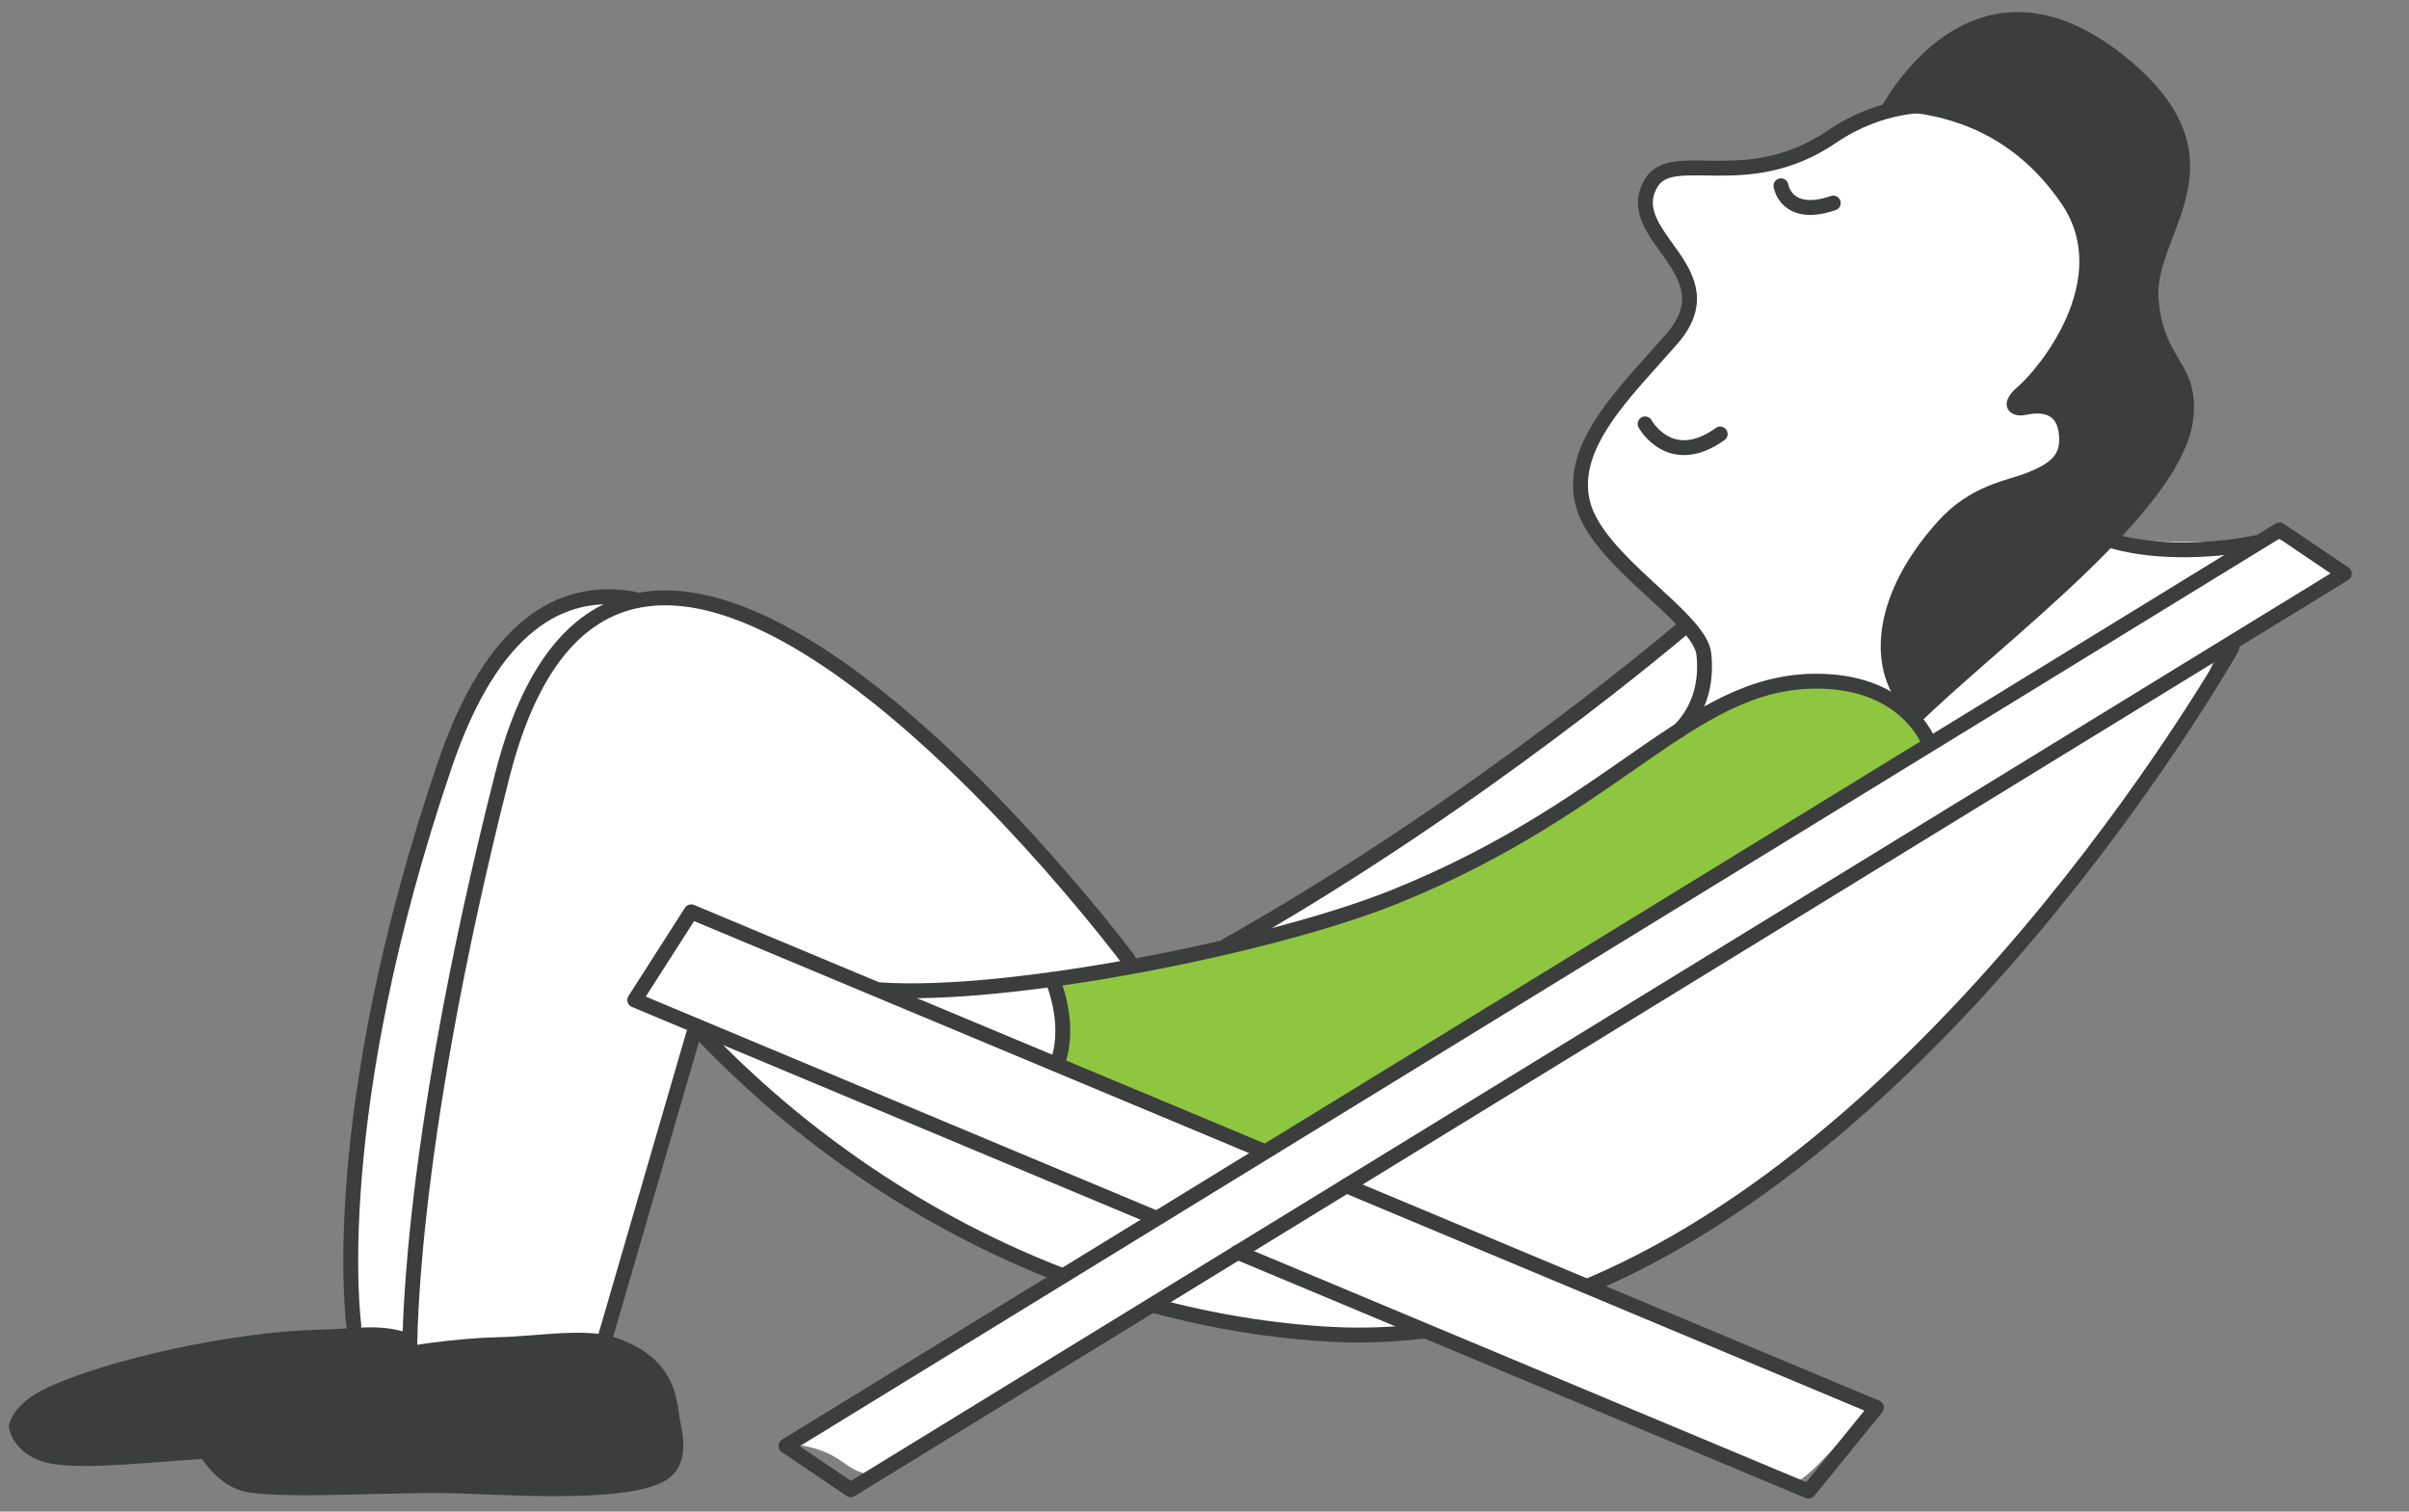
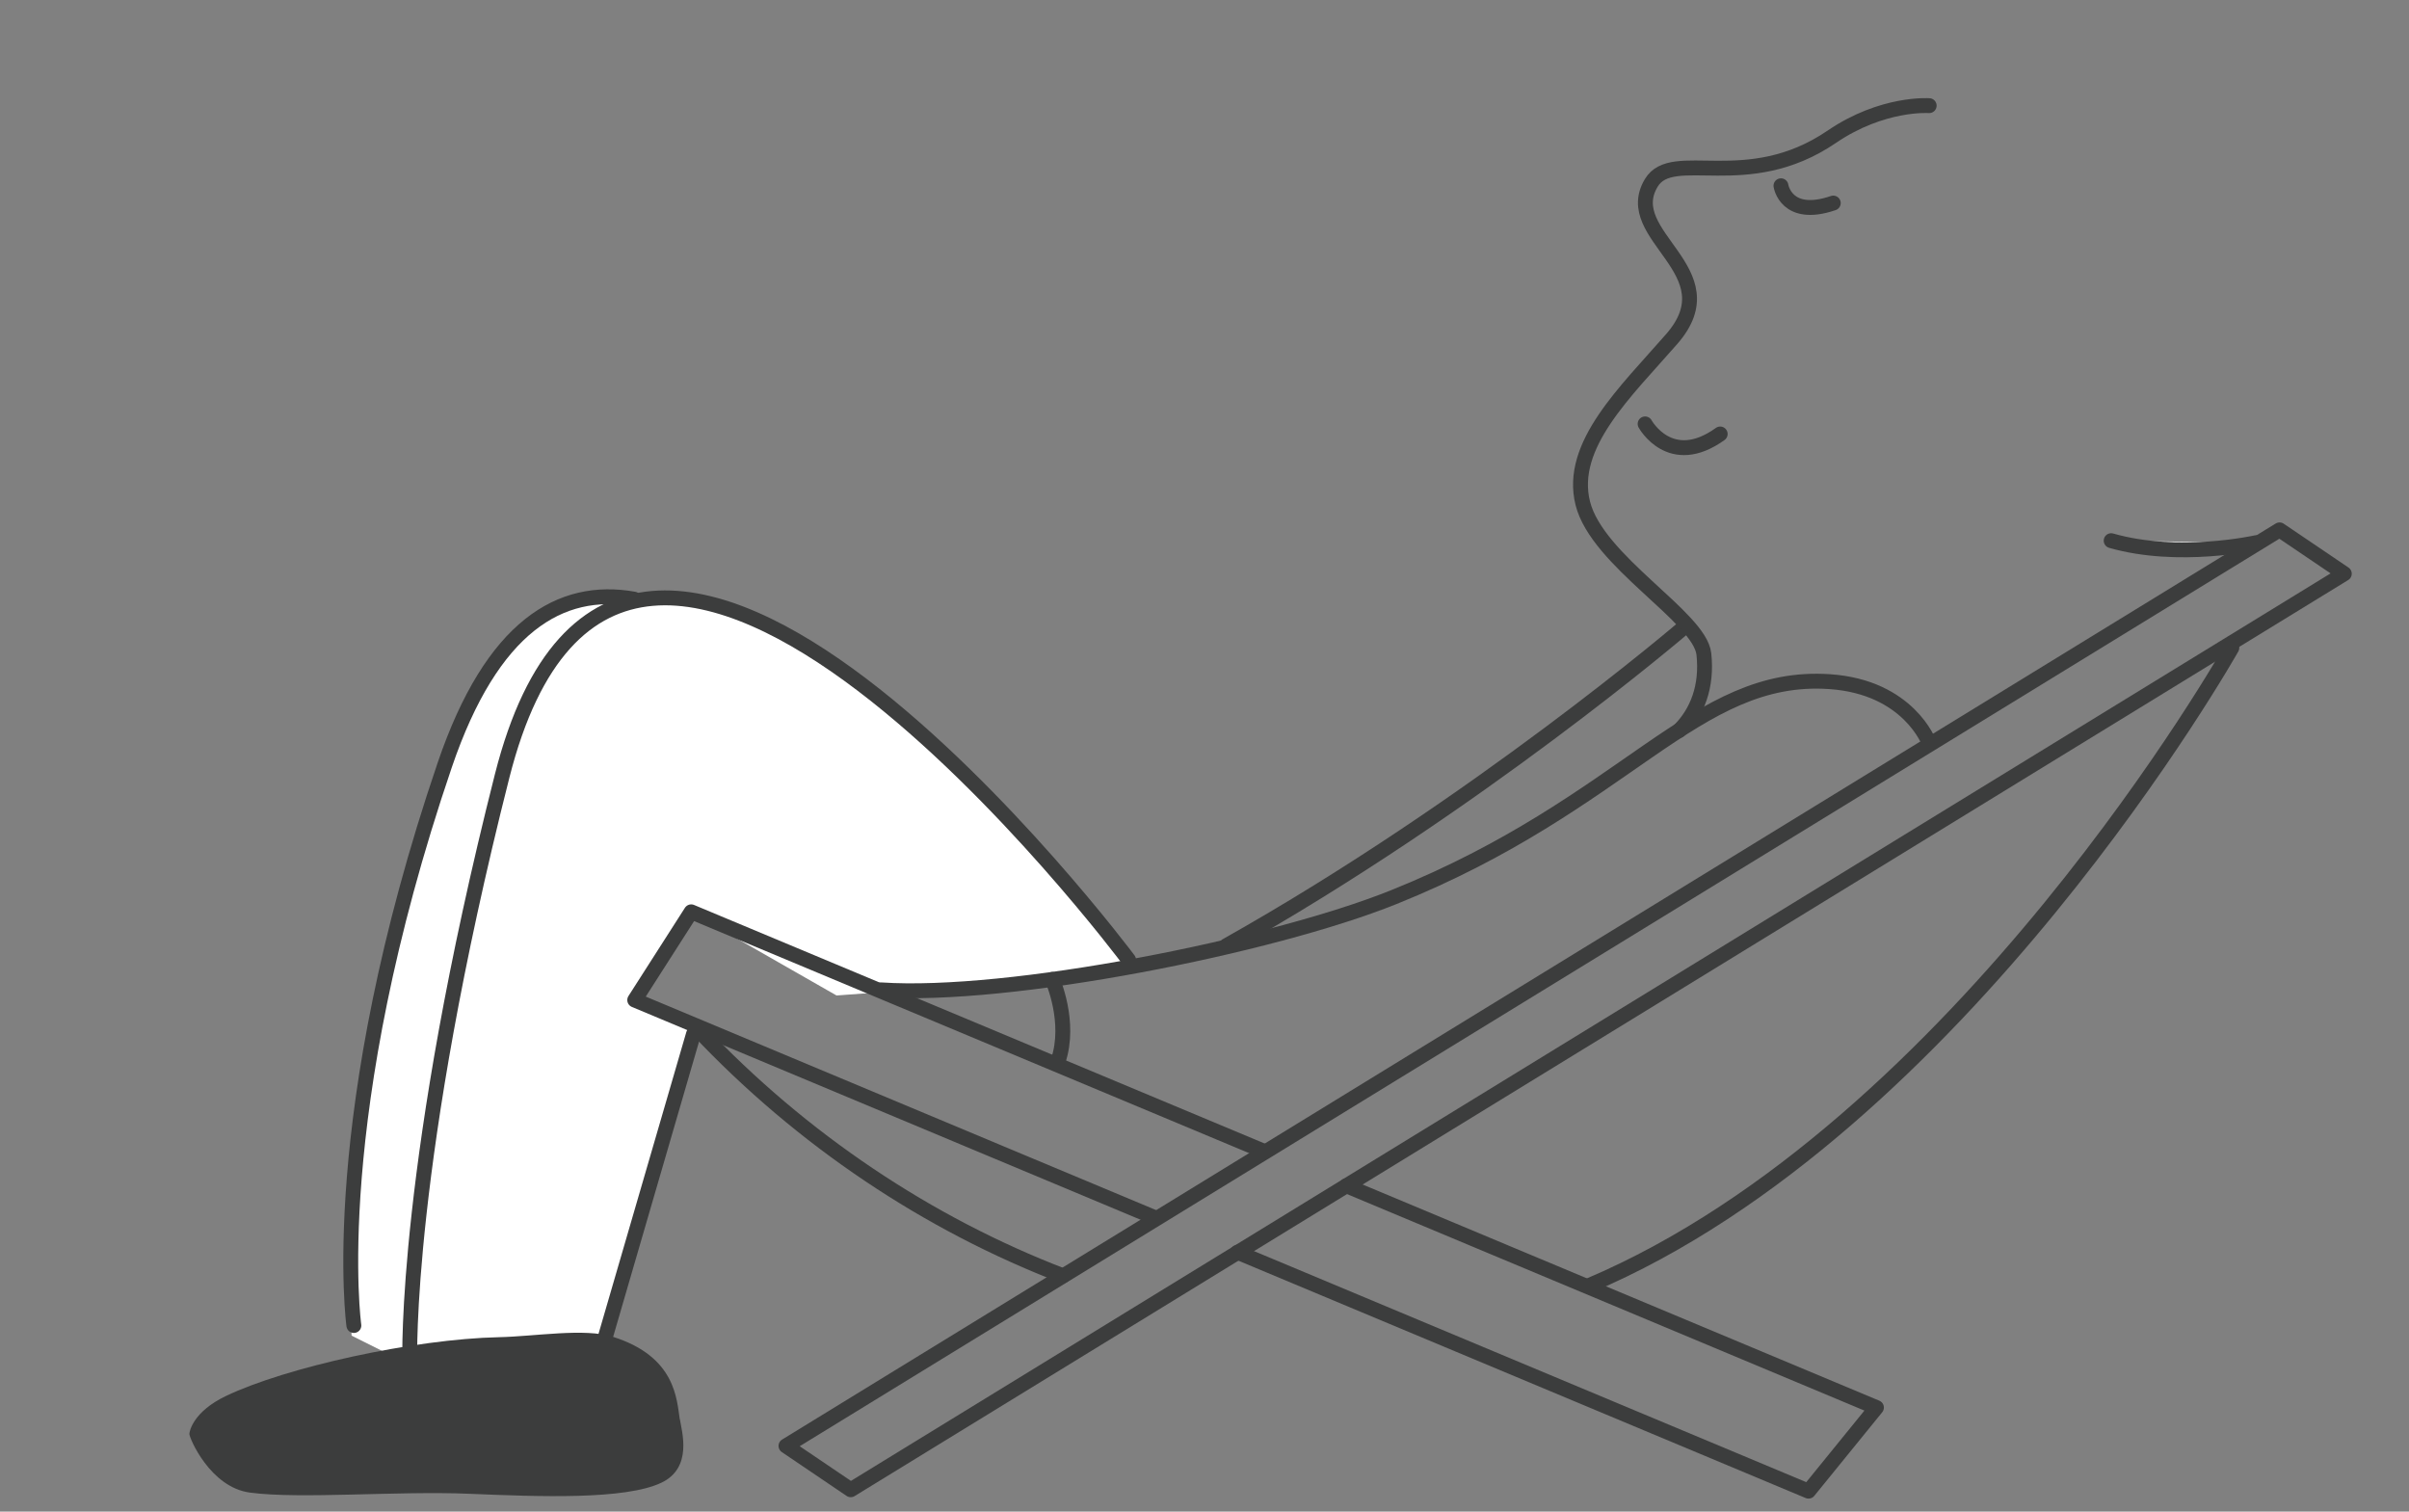
<svg xmlns="http://www.w3.org/2000/svg" width="102" height="64" viewBox="0 0 102 64" fill="none">
  <rect x="0" y="0" width="102" height="64" fill="#808080" stroke="none" />
  <g clip-path="url(#clip0_98_14114)">
    <g clip-path="url(#clip1_98_14114)">
      <path d="M29.432 38.725L26.937 42.147L29.503 43.429L25.511 56.832L17.597 57.902L14.888 56.549C14.888 56.549 14.103 46.568 18.309 33.948C19.807 29.812 21.589 24.323 27.008 25.393C30.358 25.608 31.07 24.681 37.06 29.456C43.049 34.231 47.826 40.578 47.897 40.864C45.001 41.371 39.898 41.808 37.204 42.015C36.115 42.099 35.421 42.147 35.421 42.147" fill="white" />
-       <path d="M89.524 22.683C91.228 23.65 93.485 23.281 96.296 22.774C97.04 22.933 98.742 23.867 99.197 24.339C98.929 24.339 96.407 26.066 93.629 27.743C94.372 27.579 90.688 33.846 89.478 34.889C85.633 40.433 73.26 53.366 67.241 54.263C67.052 54.29 76.818 58.373 79.29 59.752C78.73 59.926 76.687 62.618 76.01 62.746C75.235 62.893 60.611 56.262 59.709 56.282C56.49 56.358 53.912 56.472 48.731 55.474C44.643 57.139 39.605 61.416 36.992 62.461C35.566 62.272 35.823 61.426 33.523 61.13C32.546 61.004 45.552 53.891 44.597 53.717C41.618 53.167 39.709 50.801 37.164 50.021C30.49 44.865 31.006 44.375 27.092 42.575C28.008 40.936 29.076 38.383 29.839 39.009C32.25 39.593 34.394 40.744 37.944 42.145C42.08 41.931 52.569 40.355 52.258 39.959C56.407 37.166 71.922 26.872 71.286 26.48C70.236 24.38 67.612 23.441 67.031 20.794C66.375 17.802 71.203 14.805 71.523 12.987C71.523 10.025 68.314 9.101 70.026 7.604C71.725 7.263 73.844 7.197 75.695 6.607C78.048 5.395 80.252 4.549 82.229 4.549C88.665 4.549 90.125 13.47 89.526 22.683H89.524Z" fill="white" />
-       <path d="M44.635 41.355C44.635 41.355 55.472 40.406 62.63 36.272C69.788 32.139 76.497 25.223 81.643 31.152C79.704 32.75 53.735 48.63 53.735 48.63L44.64 45.132C44.64 45.132 45.448 42.628 44.635 41.355Z" fill="#8EC63F" />
      <path d="M53.518 48.743L29.266 38.605L26.875 42.34L48.923 51.563" stroke="#3C3D3D" stroke-width="0.63" stroke-linecap="round" stroke-linejoin="round" />
      <path d="M52.398 53.018L76.575 63.133L79.451 59.593L57.007 50.203" stroke="#3C3D3D" stroke-width="0.63" stroke-linecap="round" stroke-linejoin="round" />
      <path d="M36.021 63.073L99.261 24.289L96.519 22.434L33.279 61.217L36.021 63.073Z" stroke="#3C3D3D" stroke-width="0.63" stroke-linecap="round" stroke-linejoin="round" />
      <path d="M95.522 22.977C95.522 22.977 92.247 23.711 89.389 22.891L95.522 22.977Z" fill="white" />
      <path d="M95.522 22.977C95.522 22.977 92.247 23.711 89.389 22.891" stroke="#3C3D3D" stroke-width="0.63" stroke-linecap="round" stroke-linejoin="round" />
      <path d="M45.008 54.015C39.299 51.821 33.958 48.265 29.562 43.609" stroke="#3C3D3D" stroke-width="0.63" stroke-linecap="round" stroke-linejoin="round" />
-       <path d="M60.273 56.356C58.991 56.512 57.688 56.563 56.37 56.492C53.845 56.353 51.32 55.939 48.838 55.268" stroke="#3C3D3D" stroke-width="0.63" stroke-linecap="round" stroke-linejoin="round" />
      <path d="M94.498 27.428C94.498 27.428 83.032 47.764 67.272 54.432" stroke="#3C3D3D" stroke-width="0.63" stroke-linecap="round" stroke-linejoin="round" />
      <path d="M71.316 26.549C71.316 26.549 62.512 34.091 51.93 40.035" stroke="#3C3D3D" stroke-width="0.63" stroke-linecap="round" stroke-linejoin="round" />
      <path d="M81.684 4.473C81.684 4.473 79.707 4.326 77.558 5.791C73.965 8.238 70.821 6.24 69.917 7.743C68.561 10.002 73.306 11.457 70.786 14.35C68.847 16.575 66.403 18.845 67.016 21.304C67.63 23.763 71.973 26.124 72.144 27.69C72.293 29.066 71.864 30.164 71.094 30.932" stroke="#3C3D3D" stroke-width="0.63" stroke-linecap="round" stroke-linejoin="round" />
      <path d="M75.408 7.865C75.408 7.865 75.62 9.282 77.623 8.597" stroke="#3C3D3D" stroke-width="0.63" stroke-linecap="round" stroke-linejoin="round" />
      <path d="M69.656 17.947C69.656 17.947 70.722 19.892 72.835 18.374" stroke="#3C3D3D" stroke-width="0.63" stroke-linecap="round" stroke-linejoin="round" />
      <path d="M81.683 31.458C81.683 31.458 80.822 29.09 77.474 28.86C71.76 28.466 68.907 34.006 59.017 37.982C53.803 40.078 42.701 42.27 37.312 41.909" stroke="#3C3D3D" stroke-width="0.63" stroke-linecap="round" stroke-linejoin="round" />
      <path d="M44.557 41.467C44.557 41.467 45.362 43.267 44.804 44.918" stroke="#3C3D3D" stroke-width="0.63" stroke-linecap="round" stroke-linejoin="round" />
-       <path d="M79.578 4.678C79.578 4.678 83.454 -3.083 90.208 2.58C95.215 6.832 91.19 9.92 91.392 12.617C91.594 15.313 93.102 15.309 92.87 17.695C92.491 21.585 84.716 27.241 81.262 30.632C79.088 29.153 78.833 25.636 82.065 22.06C83.451 20.528 84.979 20.356 85.845 20.01C86.999 19.55 87.259 19.149 87.173 18.359C87.08 17.5 86.479 17.414 85.724 17.571C85.125 17.697 84.525 17.144 85.416 16.392C86.307 15.639 89.471 11.832 87.289 8.63C85.105 5.426 82.091 4.701 79.583 4.681L79.578 4.678Z" fill="#3C3D3D" />
-       <path d="M17.537 60.495C17.522 60.861 17.02 61.937 11.5 61.71C8.415 61.581 4.501 62.285 2.355 61.998C0.66 61.77 0.368 60.556 0.375 60.394C0.38 60.266 0.552 59.447 1.915 58.793C4.468 57.569 9.887 56.374 13.485 56.299C15.012 56.266 15.995 56.031 17.206 56.412C17.373 58.536 17.545 60.245 17.535 60.498L17.537 60.495Z" fill="#3C3D3D" />
-       <path d="M28.788 60.093C28.869 60.613 29.336 62.138 28.01 62.772C26.477 63.507 22.842 63.368 19.88 63.244C16.794 63.115 12.729 63.479 10.583 63.194C8.889 62.967 8.013 60.871 8.018 60.709C8.023 60.581 8.194 59.762 9.558 59.108C12.111 57.884 17.529 56.69 21.127 56.614C22.655 56.581 24.745 56.217 25.955 56.599C28.619 57.439 28.651 59.255 28.783 60.093H28.788Z" fill="#3C3D3D" />
+       <path d="M28.788 60.093C28.869 60.613 29.336 62.138 28.01 62.772C26.477 63.507 22.842 63.368 19.88 63.244C16.794 63.115 12.729 63.479 10.583 63.194C8.889 62.967 8.013 60.871 8.018 60.709C8.023 60.581 8.194 59.762 9.558 59.108C12.111 57.884 17.529 56.69 21.127 56.614C22.655 56.581 24.745 56.217 25.955 56.599C28.619 57.439 28.651 59.255 28.783 60.093Z" fill="#3C3D3D" />
      <path d="M47.784 40.636C47.784 40.636 26.508 12.157 21.262 32.849C17.103 49.251 17.351 57.591 17.351 57.591L25.526 56.967L29.362 43.784" stroke="#3C3D3D" stroke-width="0.63" stroke-linecap="round" stroke-linejoin="round" />
      <path d="M26.846 25.365C23.738 24.81 20.836 26.501 18.834 32.38C13.749 47.304 14.983 56.119 14.983 56.119" stroke="#3C3D3D" stroke-width="0.63" stroke-linecap="round" stroke-linejoin="round" />
    </g>
  </g>
  <defs>
    <clipPath id="clip0_98_14114">
      <rect width="100.8" height="63" fill="white" transform="translate(0.375 0.512)" />
    </clipPath>
    <clipPath id="clip1_98_14114">
      <rect width="99.266" height="63" fill="white" transform="translate(0.375 0.512)" />
    </clipPath>
  </defs>
</svg>